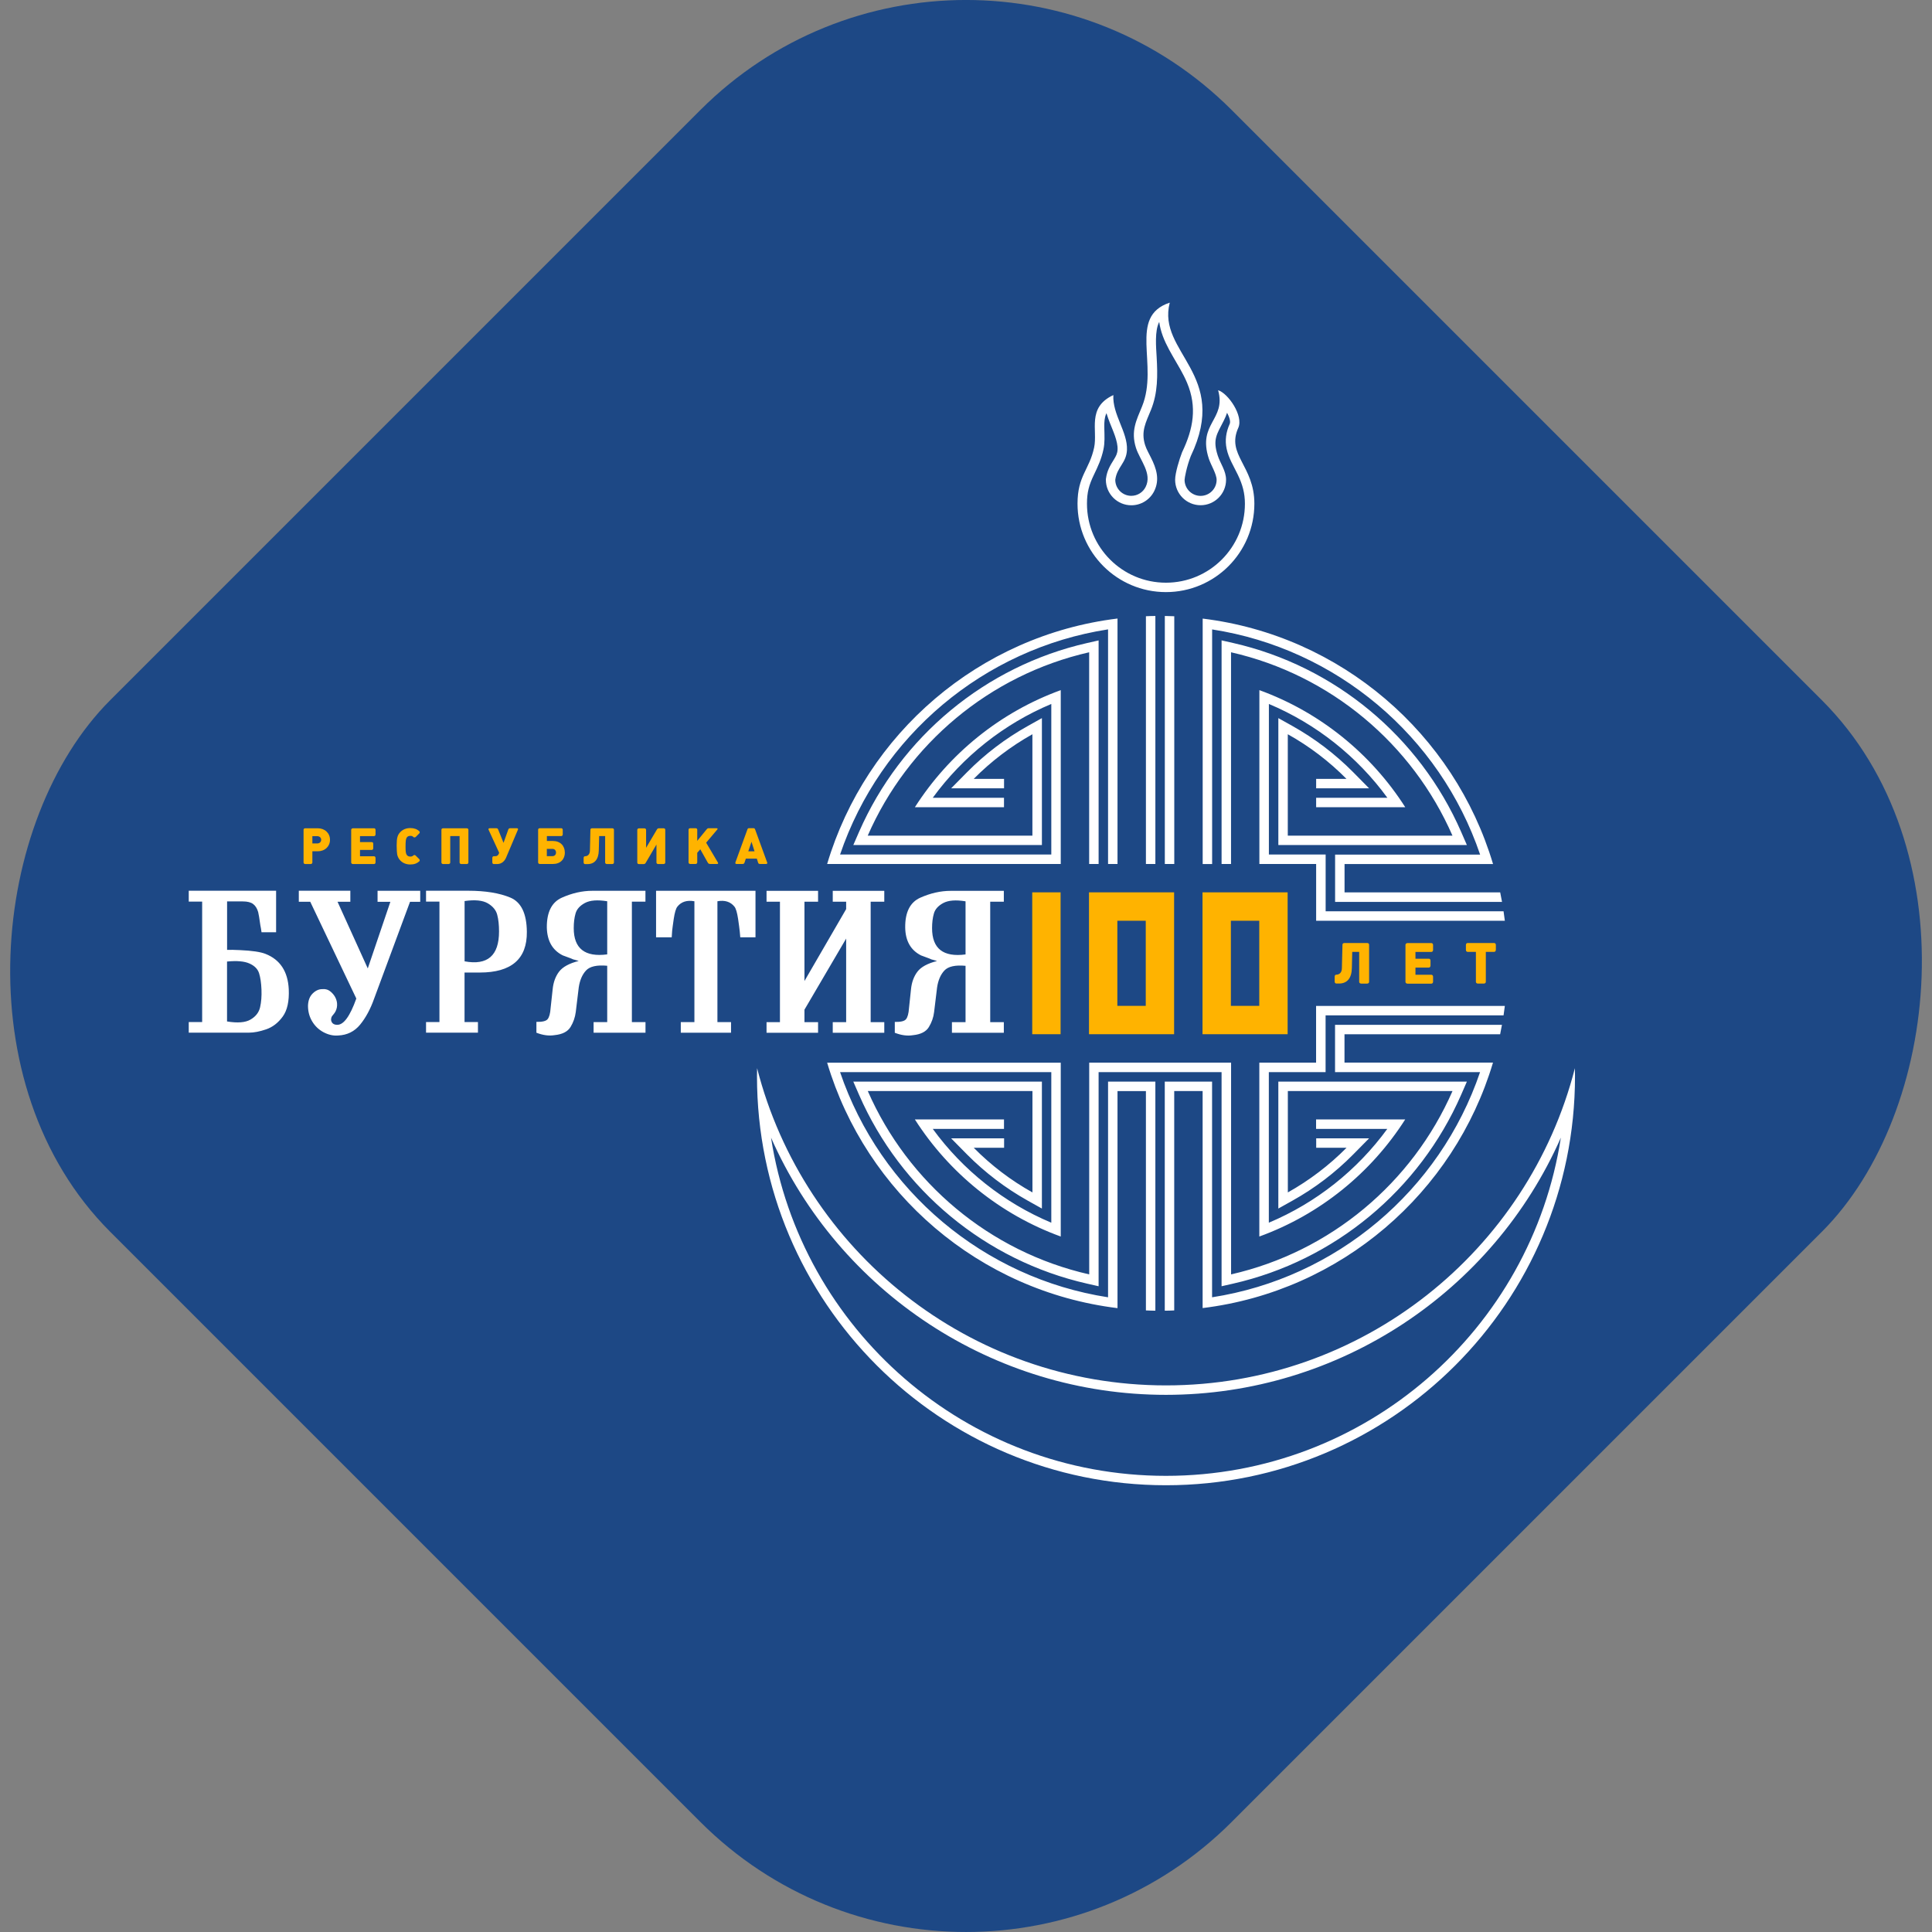
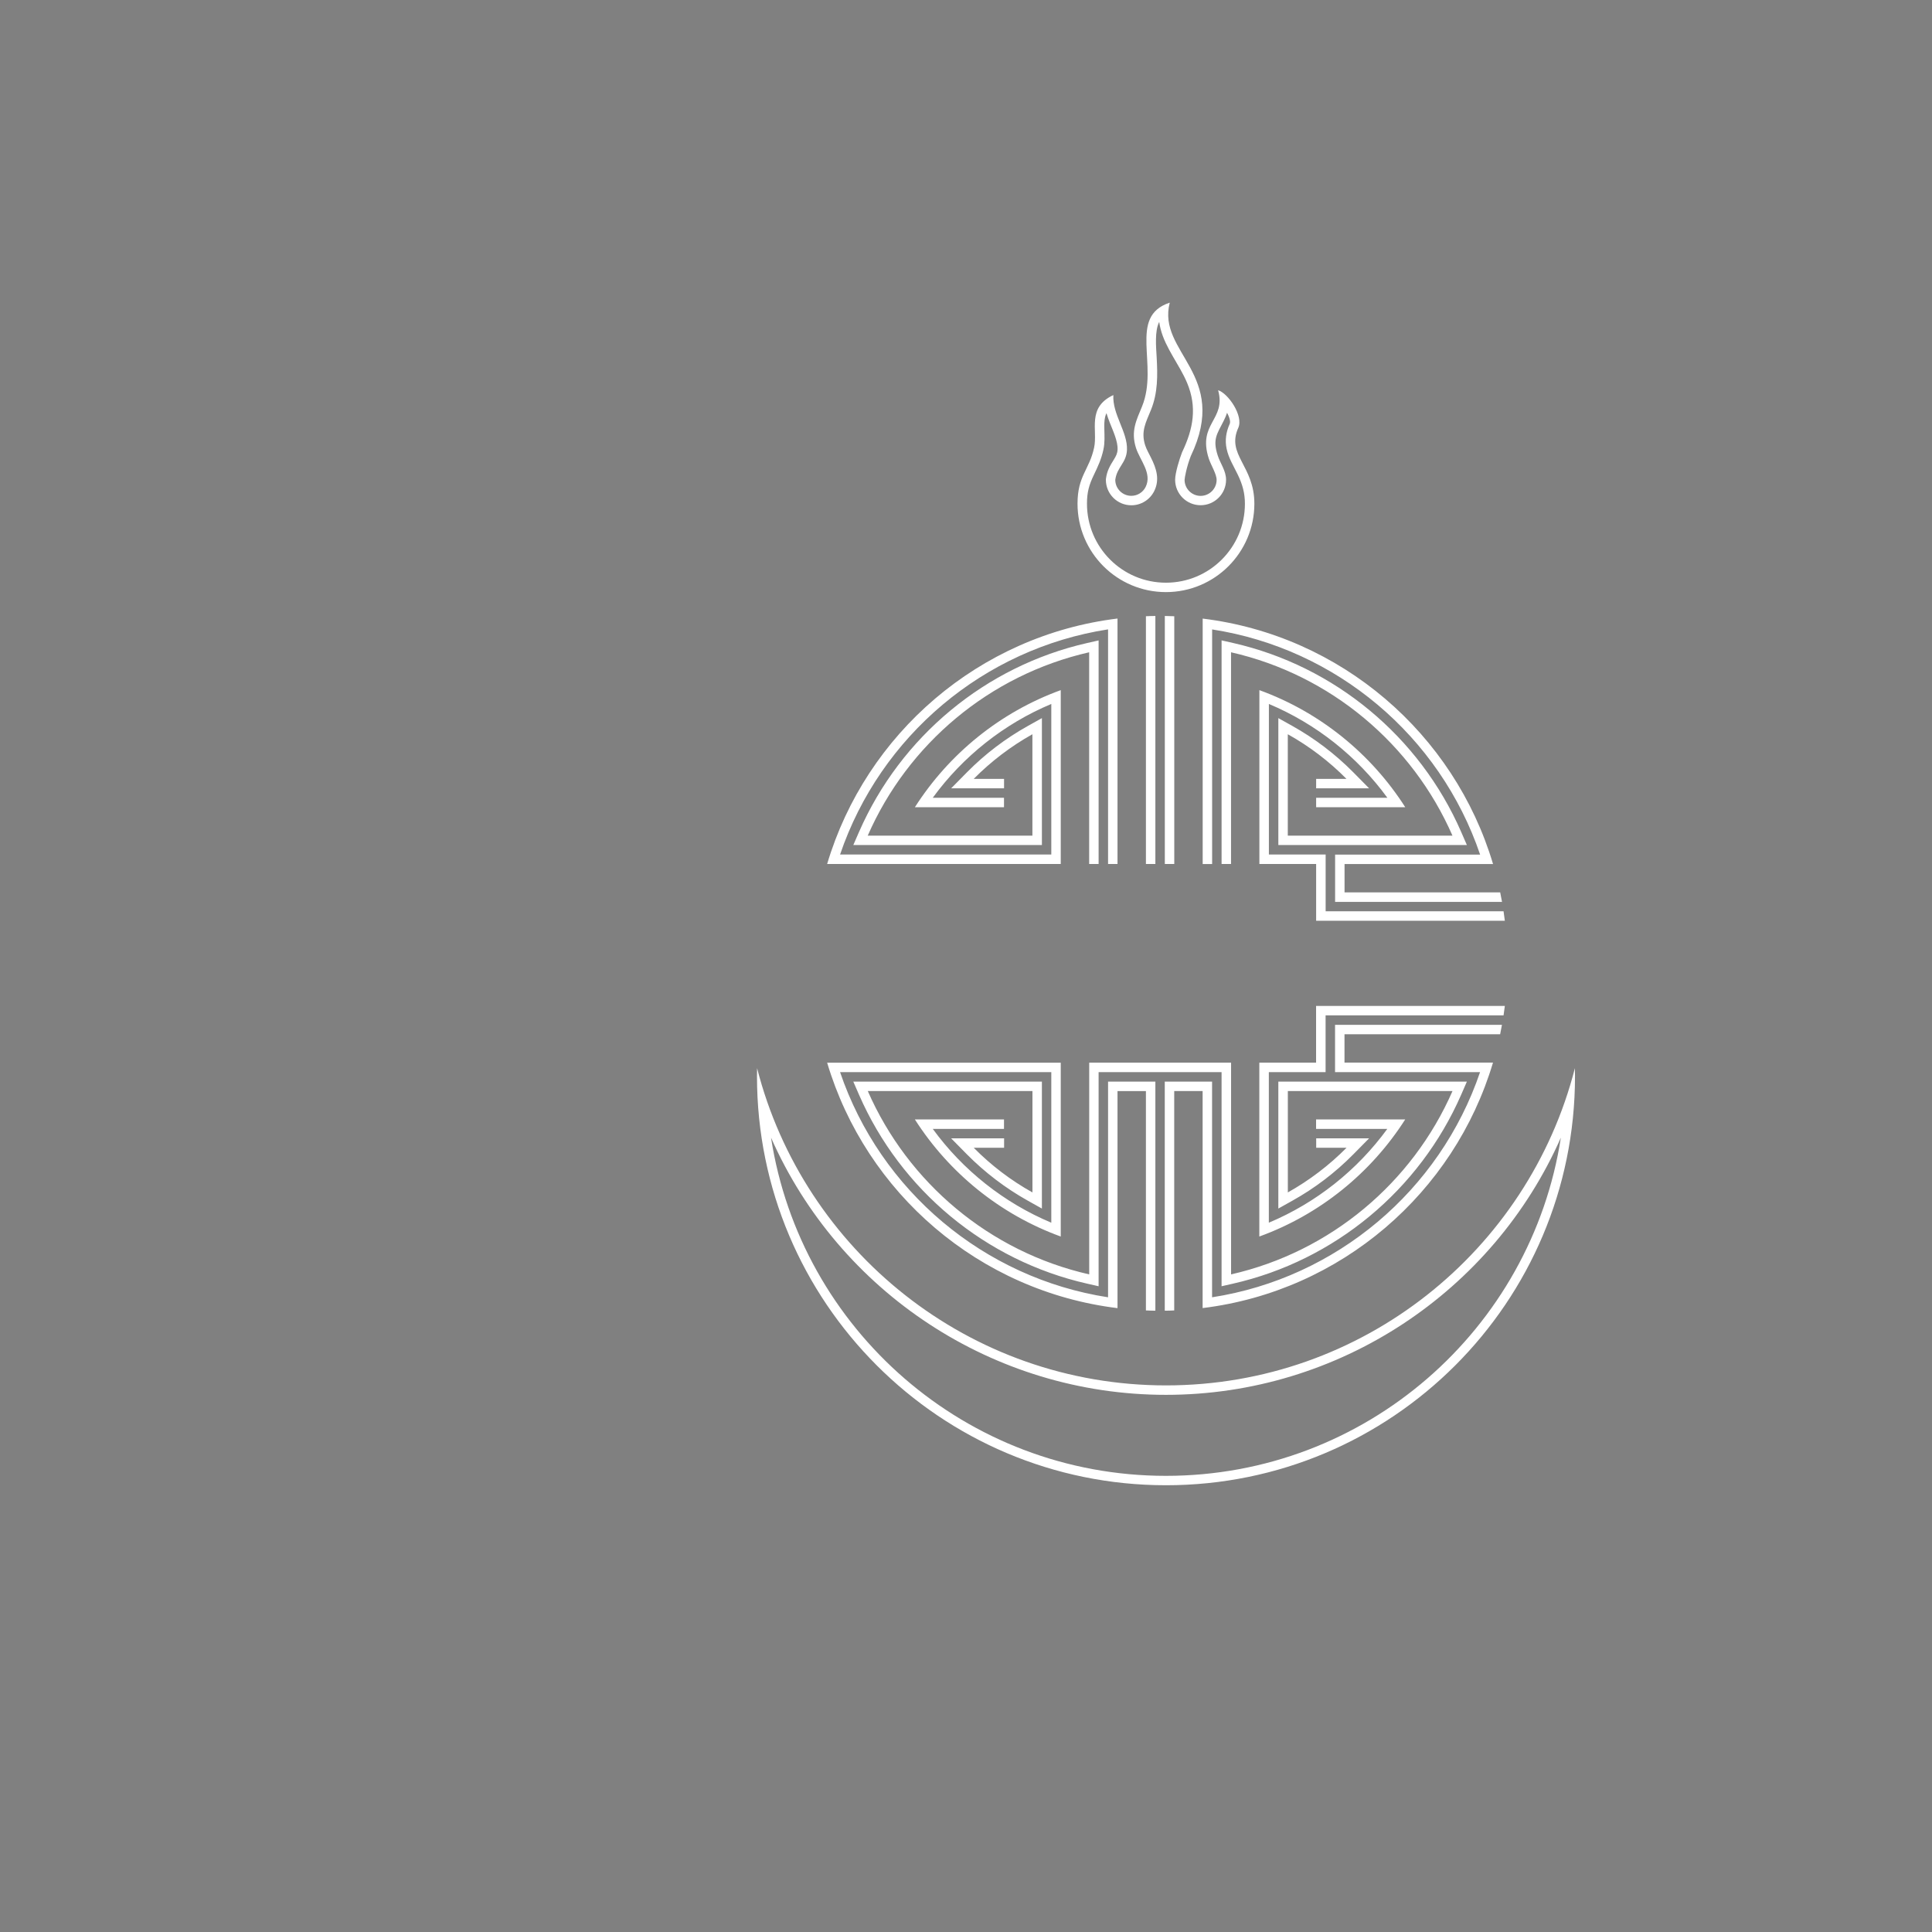
<svg xmlns="http://www.w3.org/2000/svg" id="Layer_2" data-name="Layer 2" viewBox="0 0 361.83 361.83">
  <rect x="0" y="0" width="361.83" height="361.83" fill="#808080" stroke="none" />
  <g id="_Слой_1" data-name="Слой 1">
-     <rect x="32.38" y="32.38" width="297.07" height="297.07" rx="70.36" ry="70.36" transform="translate(180.92 -74.94) rotate(45)" style="fill: #1d4885;" />
-     <path d="M193.32,167.12h5.31v26.57h-5.31v-26.57Zm10.63,26.57v-26.57h15.94v26.57h-15.94Zm5.31-5.31h5.32v-15.94h-5.32v15.94Zm31.89-21.26v26.57h-15.94v-26.57h15.94Zm-10.63,21.26h5.32v-15.94h-5.32v15.94Z" style="fill: #ffb300; fill-rule: evenodd;" />
-     <path d="M180.83,168.8c-1.83-.3-3.21-.19-4.17,.32-.95,.51-1.54,1.17-1.76,1.97-.23,.8-.34,1.71-.34,2.74,0,3.83,2.09,5.47,6.27,4.92v-9.95Zm4.62,.07v22.56h2.55v1.99h-9.72v-1.99h2.55v-10.55c-1.93-.18-3.25,.12-3.96,.88-.71,.76-1.17,1.82-1.37,3.17l-.56,4.62c-.12,1-.45,1.93-.98,2.8-.52,.86-1.51,1.37-2.96,1.52-1.08,.18-2.21,.02-3.42-.45v-2.03c1.1,.02,1.8-.14,2.1-.51,.3-.36,.49-1.06,.56-2.08l.37-3.49c.13-1.33,.53-2.43,1.2-3.32,.67-.89,1.9-1.56,3.68-2.01-.4-.13-.75-.23-1.05-.3-.2-.1-.5-.22-.9-.36-.4-.14-.75-.27-1.05-.39-1.93-.98-2.92-2.71-2.96-5.22-.03-2.88,.92-4.74,2.83-5.59,1.91-.85,3.81-1.28,5.69-1.28h9.95v2.03h-2.55Zm-34.79,14.86l7.81-13.47v-1.39h-2.51v-2.03h9.65v2.03h-2.55v22.56h2.55v1.99h-9.65v-1.99h2.51v-15.65l-7.81,13.32v2.33h2.55v1.99h-9.65v-1.99h2.51v-22.56h-2.51v-2.03h9.65v2.03h-2.55v14.86Zm-13.74,9.68h-9.42v-1.99h2.55v-22.63c-1.4-.25-2.46,.09-3.19,1.01-.28,.35-.5,1.11-.68,2.29-.1,.63-.16,1.08-.19,1.35-.08,.45-.14,1.15-.19,2.1h-2.93v-8.71h18.62v8.71h-2.85c-.05-.73-.13-1.43-.22-2.1-.1-.7-.16-1.15-.19-1.35-.18-1.18-.4-1.94-.68-2.29-.75-.93-1.81-1.26-3.19-1.01v22.63h2.55v1.99Zm-23.2-24.62c-1.83-.3-3.22-.19-4.17,.32-.95,.51-1.54,1.17-1.76,1.97-.23,.8-.34,1.71-.34,2.74,0,3.83,2.09,5.47,6.27,4.92v-9.95Zm4.62,.07v22.56h2.55v1.99h-9.72v-1.99h2.55v-10.55c-1.93-.18-3.25,.12-3.96,.88s-1.17,1.82-1.37,3.17l-.56,4.62c-.13,1-.45,1.93-.98,2.8-.53,.86-1.51,1.37-2.97,1.52-1.08,.18-2.21,.02-3.42-.45v-2.03c1.1,.02,1.8-.14,2.1-.51,.3-.36,.49-1.06,.56-2.08l.38-3.49c.13-1.33,.53-2.43,1.2-3.32,.68-.89,1.9-1.56,3.68-2.01-.4-.13-.75-.23-1.05-.3-.2-.1-.5-.22-.9-.36-.4-.14-.75-.27-1.05-.39-1.93-.98-2.91-2.71-2.97-5.22-.02-2.88,.92-4.74,2.83-5.59,1.91-.85,3.81-1.28,5.69-1.28h9.95v2.03h-2.55Zm-31.34,11.18c4.3,.8,6.46-1.06,6.46-5.59,0-1.23-.11-2.27-.34-3.13-.22-.86-.81-1.58-1.76-2.14-.95-.56-2.4-.71-4.35-.43v11.3Zm0,2.1v9.27h2.51v1.99h-9.72v-1.99h2.51v-22.56h-2.51v-2.03h7.88c3.23,0,5.86,.43,7.9,1.28,2.04,.85,3.07,2.99,3.1,6.42,.05,5.08-2.89,7.62-8.82,7.62h-2.85Zm-18.13-.75l4.24-12.5h-2.4v-2.06h7.99v2.06h-1.91l-6.72,18.13c-.7,1.98-1.58,3.6-2.63,4.88-1.05,1.28-2.41,1.95-4.09,2.03-.93,.08-1.84-.13-2.74-.6-.9-.48-1.61-1.15-2.14-2.03-.53-.88-.79-1.85-.79-2.93,.03-.98,.31-1.74,.86-2.29,.55-.55,1.15-.83,1.8-.83,.53-.05,.98,.05,1.35,.3,.37,.25,.69,.58,.96,.99,.26,.41,.42,.86,.47,1.33,.05,.58-.05,1.1-.3,1.58-.1,.18-.22,.35-.37,.53-.15,.17-.26,.32-.34,.45-.08,.18-.11,.38-.11,.6,.1,.6,.49,.9,1.16,.9,1.2,.02,2.39-1.61,3.57-4.92l-8.63-18.13h-2.14v-2.06h9.65v2.06h-2.4l5.67,12.5Zm-26.35,9.91c1.98,.33,3.45,.21,4.41-.36,.96-.56,1.56-1.33,1.78-2.29,.22-.96,.31-2.07,.26-3.32-.05-1.25-.2-2.27-.45-3.06-.25-.79-.85-1.4-1.8-1.82-.95-.43-2.35-.55-4.2-.37v11.22Zm9.2-16.7h-2.74c-.02-.22-.06-.47-.11-.73-.05-.26-.09-.46-.11-.58-.18-1.28-.31-2.1-.41-2.48-.2-.68-.51-1.18-.94-1.5-.43-.33-1.08-.49-1.95-.49h-2.93v9.08c.55-.03,1.35-.01,2.4,.04,2.28,.1,3.88,.34,4.8,.71,2.73,1.08,4.18,3.28,4.35,6.61,.1,2.25-.28,3.97-1.14,5.14-.86,1.18-1.9,1.97-3.1,2.38-1.2,.41-2.28,.62-3.23,.62h-11.26v-1.99h2.51v-22.56h-2.51v-2.03h16.36v7.77Z" style="fill: #fff; fill-rule: evenodd;" />
-     <path d="M143.66,161.48l-2.24-6.14c-.08-.21-.17-.24-.36-.24h-.73c-.17,0-.27,.03-.34,.2l-2.25,6.18c-.02,.06-.03,.11-.03,.15,0,.13,.1,.18,.27,.18h1.06c.27,0,.34-.1,.4-.28l.24-.72h2.06l.23,.72c.06,.19,.12,.28,.4,.28h1.06c.17,0,.27-.05,.27-.18,0-.04,0-.09-.03-.15m-2.36-2.04h-1.17l.6-1.79,.57,1.79Zm-6.9,2.03l-2.16-3.65,2.06-2.44c.05-.06,.08-.1,.08-.15,0-.08-.07-.12-.21-.12h-1.39c-.22,0-.27,0-.49,.26l-1.72,2.11v-2.09c0-.16-.11-.28-.33-.28h-.97c-.22,0-.33,.12-.33,.28v6.14c0,.16,.15,.28,.33,.28h.97c.18,0,.33-.12,.33-.28v-1.82l.57-.65,1.39,2.47c.07,.12,.16,.28,.46,.28h1.23c.09,0,.26,0,.26-.14,0-.05-.02-.11-.08-.21Zm-9.82,.07v-6.14c0-.16-.11-.28-.33-.28h-.83c-.23,0-.34,.11-.41,.24l-2.02,3.42v-3.37c0-.16-.15-.28-.33-.28h-.99c-.18,0-.33,.12-.33,.28v6.14c0,.16,.11,.28,.33,.28h.84c.23,0,.34-.11,.41-.24l2.01-3.42v3.37c0,.16,.14,.28,.32,.28h1c.18,0,.33-.12,.33-.28Zm-12.39-4.96h1.13v4.96c0,.16,.15,.28,.33,.28h1c.18,0,.32-.12,.32-.28v-6.14c0-.16-.11-.28-.33-.28h-3.75c-.22,0-.33,.12-.33,.28l-.09,3.92c-.02,.73-.45,1.04-.93,1.04-.18,0-.25,.18-.25,.33v.81c0,.18,.09,.33,.28,.33h.44c1.32,0,2.08-.88,2.12-2.54l.07-2.69h0Zm-8.07,3.08c0,.39-.25,.68-.67,.68h-1.05v-1.36h1.05c.41,0,.67,.29,.67,.68Zm1.65,0c0-1.25-.84-2.16-2.24-2.16h-1.12v-.92h2.69c.2,0,.28-.18,.28-.33v-.81c0-.18-.09-.33-.28-.33h-4c-.22,0-.33,.12-.33,.28v6.14c0,.16,.15,.28,.33,.28h2.44c1.41,0,2.24-.9,2.24-2.16Zm-8.8-4.22c.03-.06,.04-.11,.04-.15,0-.13-.1-.18-.27-.18h-1.17c-.27,0-.33,.1-.4,.28l-.88,2.46-.99-2.46c-.08-.18-.12-.28-.4-.28h-1.15c-.17,0-.28,.05-.28,.18,0,.04,0,.09,.04,.15l1.96,4.26c-.07,.26-.22,.65-.73,.65h-.27c-.2,0-.28,.18-.28,.33v.81c0,.18,.09,.33,.28,.33h.63c.86,0,1.4-.58,1.66-1.18l2.2-5.2Zm-12.66,6.1v-4.96h1.75v4.96c0,.16,.15,.28,.33,.28h1c.18,0,.32-.12,.32-.28v-6.14c0-.16-.11-.28-.33-.28h-4.39c-.22,0-.33,.12-.33,.28v6.14c0,.16,.15,.28,.33,.28h.99c.18,0,.33-.12,.33-.28Zm-5.78-.26s.07-.09,.07-.15c0-.08-.04-.17-.1-.24l-.68-.67c-.07-.07-.14-.09-.23-.09-.07,0-.12,.03-.17,.07-.16,.14-.3,.22-.58,.22s-.5-.09-.65-.28c-.19-.24-.25-.64-.25-1.51,0-1.16,.06-1.55,.25-1.81,.14-.19,.37-.28,.65-.28s.42,.06,.61,.25c.03,.03,.09,.04,.15,.04,.08,0,.17-.02,.24-.08l.67-.67c.07-.07,.09-.14,.09-.22,0-.07-.03-.13-.08-.18-.43-.4-.98-.6-1.69-.6-.76,0-1.39,.26-1.87,.75-.52,.54-.68,1.11-.68,2.42v.24c0,.71,.05,1.21,.09,1.5,.06,.39,.28,.84,.59,1.16,.48,.5,1.12,.75,1.88,.75,.72,0,1.24-.2,1.69-.6Zm-8.21,.22v-.81c0-.16-.1-.33-.28-.33h-2.63v-1.18h2.2c.19,0,.28-.17,.28-.33v-.81c0-.19-.08-.33-.28-.33h-2.2v-1.12h2.63c.2,0,.28-.18,.28-.33v-.81c0-.18-.09-.33-.28-.33h-3.95c-.15,0-.33,.12-.33,.28v6.14c0,.16,.16,.28,.33,.28h3.95c.18,0,.28-.15,.28-.33Zm-10.18-4.22c0,.39-.3,.68-.72,.68h-.93v-1.36h.93c.41,0,.72,.29,.72,.68Zm1.65,0c0-1.25-.96-2.16-2.29-2.16h-2.33c-.22,0-.33,.12-.33,.28v6.14c0,.16,.15,.28,.33,.28h.99c.18,0,.33-.12,.33-.28v-2.11h1.01c1.34,0,2.29-.9,2.29-2.16Z" style="fill: #ffb300; fill-rule: evenodd;" />
-     <path d="M280.15,177.9v-.92c0-.2-.11-.37-.32-.37h-4.97c-.21,0-.32,.17-.32,.37v.92c0,.17,.1,.37,.32,.37h1.55v5.62c0,.18,.17,.32,.37,.32h1.12c.2,0,.37-.14,.37-.32v-5.62h1.55c.23,0,.32-.2,.32-.37m-11.75,5.94v-.92c0-.18-.12-.37-.32-.37h-2.98v-1.34h2.5c.21,0,.32-.19,.32-.37v-.92c0-.21-.1-.37-.32-.37h-2.5v-1.27h2.98c.22,0,.32-.2,.32-.37v-.92c0-.2-.11-.37-.32-.37h-4.48c-.17,0-.37,.14-.37,.32v6.96c0,.18,.18,.32,.37,.32h4.48c.2,0,.32-.17,.32-.37Zm-15.12-5.57h1.28v5.62c0,.18,.17,.32,.37,.32h1.13c.2,0,.36-.14,.36-.32v-6.96c0-.18-.13-.32-.37-.32h-4.25c-.25,0-.37,.14-.37,.32l-.11,4.44c-.02,.82-.51,1.17-1.06,1.17-.2,0-.29,.2-.29,.37v.92c0,.2,.11,.37,.32,.37h.5c1.5,0,2.36-.99,2.4-2.88l.07-3.06h0Z" style="fill: #ffb300;" />
    <path d="M219.04,56.69c-7.85,2.63-1.98,11.63-5.15,19.42-1.04,2.55-2.15,4.6-1.14,7.78,.72,2.27,3.07,4.76,1.81,7.3-.49,.99-1.51,1.67-2.69,1.67-1.66,0-3-1.35-3-3,.33-2.43,2.07-3.11,2.19-5.59,.15-3.36-2.75-6.65-2.55-10.28-5.01,2.34-2.9,6.56-3.6,9.83-.89,4.17-3.11,5.28-3.11,10.51,0,9.15,7.42,16.56,16.56,16.56s16.56-7.41,16.56-16.56c0-7.14-5.3-9.13-3.01-14.21,1.01-2.25-1.91-6.47-3.78-7.04,1.56,5.57-3.89,6.16-1.75,12.79,.4,1.23,1.47,2.9,1.47,4,0,1.66-1.35,3-3,3s-3-1.35-3-3c0-.34,.38-2.45,1.16-4.45,7.34-15.35-6.36-19.34-3.94-28.72m-1.97,3.59c-.88,1.7-.58,4.75-.48,6.59,.19,3.4,.24,6.68-1.07,9.9-.95,2.33-1.91,4-1.09,6.58,.25,.78,.73,1.61,1.09,2.34,1.02,2.03,1.69,4.1,.61,6.28-.81,1.62-2.46,2.65-4.28,2.65-2.64,0-4.77-2.14-4.77-4.77v-.12l.02-.12c.2-1.47,.74-2.37,1.5-3.59,.38-.62,.64-1.1,.67-1.84,.07-1.55-.86-3.51-1.42-4.94-.24-.62-.47-1.24-.66-1.87-.1,.21-.19,.45-.25,.71-.17,.71-.17,1.5-.15,2.23,.03,1.3,.11,2.59-.17,3.87-.38,1.78-1.01,3.13-1.79,4.75-.91,1.9-1.29,3.25-1.29,5.4,0,8.17,6.62,14.79,14.79,14.79s14.79-6.62,14.79-14.79c0-2-.46-3.62-1.32-5.41-.76-1.59-1.73-3.11-2.1-4.86-.35-1.63-.11-3.16,.57-4.68,.2-.44-.05-1.26-.49-2.09-.16,.49-.37,.99-.63,1.5-1.3,2.57-2.1,3.47-1.12,6.51,.49,1.51,1.56,2.86,1.56,4.54,0,2.64-2.14,4.77-4.77,4.77s-4.77-2.14-4.77-4.77c0-1.28,.82-3.91,1.28-5.09l.02-.06,.03-.06c2.08-4.35,2.81-8.41,.91-12.94-1.45-3.45-4.03-6.45-4.96-10.09-.12-.45-.2-.89-.26-1.33Zm1.05,101.52h1.77v-46.4c-.59-.02-1.18-.04-1.77-.05v46.45Zm-3.54,0h1.77v-46.45c-.59,0-1.18,.02-1.77,.05v46.4Zm-26.57-14.17v-1.77h-5.68c3.24-3.27,6.94-6.09,10.99-8.36v18.99h-30.84c7.5-17.16,22.83-30.1,41.47-34.34v39.65h1.77v-41.87l-2.16,.49c-19,4.32-34.89,17.51-42.7,35.35l-1.08,2.48h35.32v-23.77l-2.63,1.47c-4.18,2.33-8.02,5.25-11.39,8.66l-2.98,3.02h9.92Zm58.46,65.55v1.77h5.68c-3.24,3.27-6.94,6.09-10.99,8.36v-18.99h30.84c-7.5,17.16-22.83,30.1-41.47,34.34v-39.65h-26.57v39.65c-18.64-4.23-33.97-17.18-41.47-34.34h30.84v18.99c-4.05-2.26-7.75-5.08-10.99-8.36h5.68v-1.77h-9.92l2.98,3.02c3.37,3.4,7.21,6.32,11.39,8.66l2.63,1.47v-23.77h-35.32l1.08,2.48c7.8,17.85,23.69,31.04,42.7,35.35l2.16,.49v-40.1h23.03v40.1l2.16-.49c19-4.32,34.89-17.51,42.7-35.35l1.08-2.48h-35.31v23.77l2.63-1.47c4.18-2.33,8.02-5.25,11.39-8.66l2.98-3.02h-9.92Zm-17.72-51.38h1.77v-39.65c18.64,4.23,33.97,17.18,41.47,34.34h-30.84v-18.99c4.05,2.26,7.75,5.08,10.99,8.36h-5.68v1.77h9.92l-2.98-3.02c-3.37-3.4-7.21-6.32-11.39-8.66l-2.63-1.47v23.77h35.31l-1.08-2.48c-7.8-17.85-23.69-31.04-42.7-35.36l-2.16-.49v41.87Zm52.52,7.09c-.11-.59-.22-1.18-.34-1.77h-29.15v-5.31h27.81c-7.27-24.41-28.47-42.8-54.38-45.97v45.97h1.77v-43.94c23.24,3.59,42.64,19.94,50.19,42.17h-27.16v8.86h31.26Zm-82.64-7.09v-32.56c-11.34,4.12-20.92,11.91-27.32,21.93h16.69v-1.77h-13.34c5.65-7.75,13.34-13.85,22.2-17.57v28.2h-39.56c7.55-22.22,26.95-38.57,50.19-42.17v43.94h1.77v-45.97c-25.91,3.17-47.11,21.56-54.38,45.97h43.75Zm82.93,8.86c.09,.59,.17,1.18,.24,1.77h-35.34v-10.63h-10.63v-32.56c11.34,4.12,20.93,11.91,27.32,21.93h-16.69v-1.77h13.34c-5.65-7.75-13.34-13.85-22.19-17.57v28.2h10.63v10.63h33.33Zm.24,17.72c-.07,.59-.15,1.18-.24,1.77h-33.33v10.63h-10.63v28.2c8.86-3.72,16.54-9.82,22.19-17.57h-13.34v-1.77h16.69c-6.39,10.02-15.97,17.81-27.32,21.93v-32.56h10.63v-10.63h35.34Zm-83.17,10.63v32.56c-11.34-4.12-20.92-11.91-27.32-21.93h16.69v1.77h-13.34c5.65,7.75,13.34,13.85,22.2,17.57v-28.2h-39.56c7.55,22.22,26.95,38.57,50.19,42.17v-40.39h8.86v42.9c-.59,0-1.18-.03-1.77-.05v-41.08h-5.32v40.65c-25.91-3.17-47.11-21.56-54.38-45.97h43.75Zm26.57,5.31v40.65c25.91-3.17,47.11-21.56,54.38-45.97h-27.81v-5.31h29.15c.12-.59,.24-1.18,.34-1.77h-31.26v8.86h27.16c-7.55,22.22-26.95,38.57-50.19,42.17v-40.39h-8.86v42.9c.59,0,1.18-.02,1.77-.05v-41.09h5.32Zm69.72-4.28c.01,.5,.02,1.01,.02,1.51,0,42.31-34.3,76.6-76.6,76.6s-76.6-34.3-76.6-76.6c0-.51,0-1.01,.02-1.51,8.73,34.15,39.71,59.41,76.58,59.41s67.85-25.25,76.58-59.41Zm-2.63,13.01c-12.73,28.86-41.56,48.17-73.96,48.17s-61.23-19.31-73.96-48.17c5.53,35.87,36.53,63.34,73.96,63.34s68.43-27.47,73.96-63.34Z" style="fill: #fff; fill-rule: evenodd;" />
  </g>
</svg>